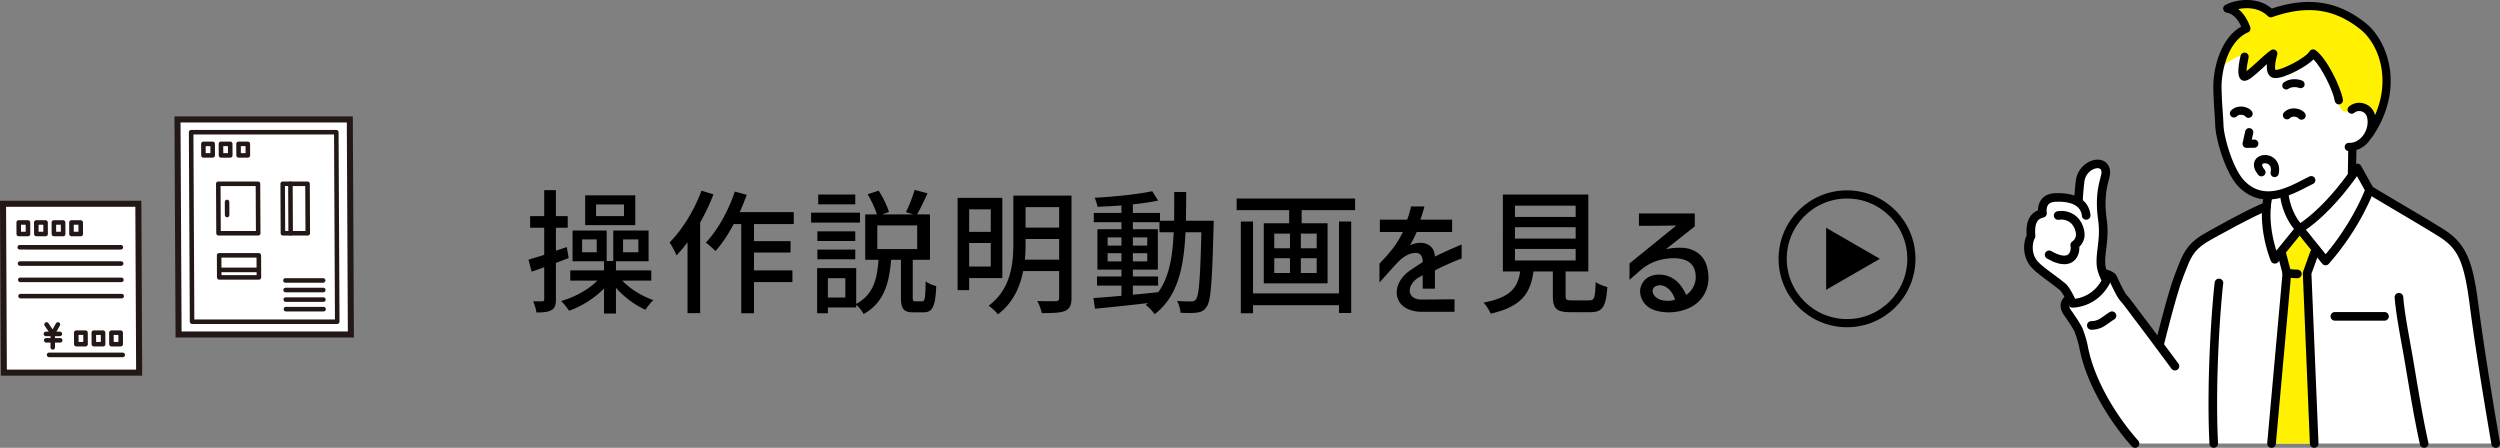
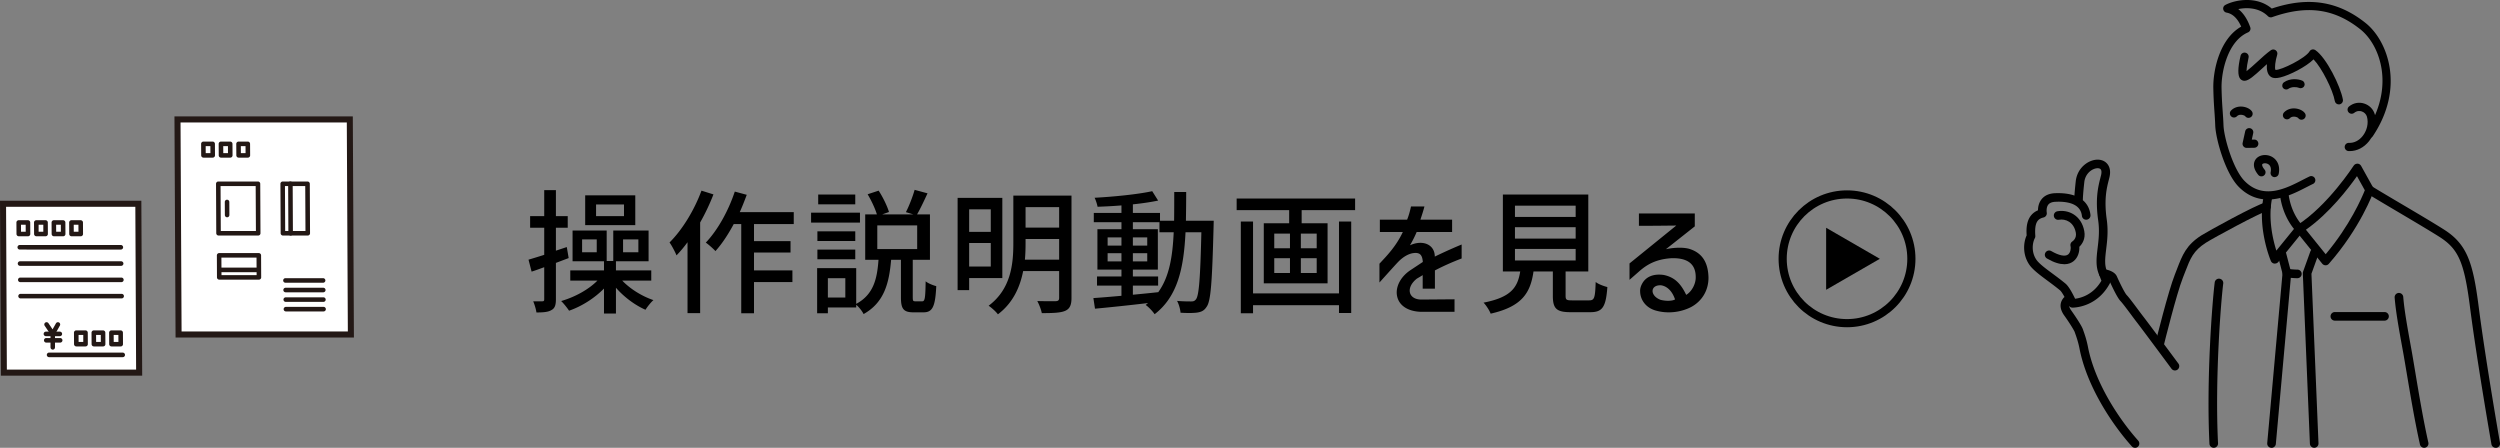
<svg xmlns="http://www.w3.org/2000/svg" id="_レイヤー_2" viewBox="0 0 744.59 133.37">
  <rect x="0" y="0" width="744.59" height="133.37" fill="#808080" stroke="none" />
  <defs>
    <style>.cls-1{fill:#fff}.cls-3{fill:#231815}</style>
  </defs>
  <g id="_レイヤー_1-2">
    <path d="M162.09 75.9v-8.08h-4.2v-3.44h4.2v-7.76h3.48v7.76h3.52v3.44h-3.52v6.84l3.24-1.08.56 3.28-3.8 1.44v10.84c0 1.72-.32 2.68-1.32 3.2-.96.6-2.36.72-4.48.72-.12-.92-.56-2.4-.96-3.32 1.2.04 2.32 0 2.68 0 .44 0 .6-.12.6-.6v-9.56c-1.32.48-2.6.96-3.76 1.32l-.92-3.56c1.36-.4 2.92-.88 4.68-1.44zm15.84 7.68h-8.08v-3.04h10.04v-2.72h-9.36v-9.16h10.16v9.08h1.96v-9.08h10.52v9.16h-9.72v2.72h10.52v3.04h-8.64c2.36 2.48 5.92 4.68 9.28 5.8-.76.68-1.8 1.96-2.36 2.88-3.12-1.36-6.4-3.8-8.8-6.56v7.68h-3.56v-7.44c-2.84 2.88-6.6 5.28-10.4 6.6-.56-.84-1.6-2.16-2.36-2.88 4.04-1.16 8.16-3.4 10.8-6.08zm-.2-8.44V71.3h-4.36v3.84h4.36zm-3.44-16.96h14.92v8.88h-14.92v-8.88zm3.24 2.72v3.48h8.32V60.9h-8.32zm12.6 14.24V71.3h-4.56v3.84h4.56zm18.4-8.88v27h-3.76V72.14a36.153 36.153 0 01-3.28 3.92c-.36-.92-1.44-3-2.08-3.84 3.8-3.76 7.36-9.6 9.52-15.44l3.56 1.12c-1.08 2.8-2.44 5.68-3.96 8.36zm10.32-9.2l3.56.96c-.64 1.72-1.32 3.48-2.08 5.16h16.08v3.56h-11.84v5.08h10.88v3.4h-10.88v5.32h11.44v3.48h-11.44v9.28h-3.8V66.74h-2.24c-1.68 3.12-3.52 5.92-5.44 8.04-.6-.64-2.04-1.96-2.88-2.52 3.52-3.68 6.72-9.44 8.64-15.2zm22.72 6.28h14.56v2.96h-14.56v-2.96zm1.8 16.52h11.64V90.5c5.24-2.8 6.24-7.6 6.64-13.12h-3.96V63.86h3.48c-.52-1.76-1.68-4.2-2.76-6l3.28-1.08c1.28 1.96 2.56 4.6 3.08 6.36l-2.04.72h9.32l-2.24-.68c.92-1.76 2.04-4.64 2.6-6.64l3.84 1.04c-1.04 2.24-2.16 4.64-3.12 6.28h3.84v13.52h-5.12v11.08c0 1.12.08 1.28.8 1.28h2c.8 0 .96-.8 1.04-5.96.76.64 2.24 1.2 3.16 1.44-.28 6.2-1.16 7.8-3.8 7.8h-3c-3.04 0-3.72-1.12-3.72-4.52V77.38h-2.92c-.6 6.88-2 12.68-8.2 16.16-.4-.84-1.4-2.12-2.2-2.76v.8h-8.44v1.72h-3.2V79.86zm.08-10.96h11.28v2.88h-11.28V68.9zm0 5.44h11.28v2.88h-11.28v-2.88zm.24-13.48v-2.92h11.04v2.92h-11.04zm8.08 27.76v-5.76h-5.2v5.76h5.2zm21.4-14.44v-7.04h-11.88v7.04h11.88zm12.04-15.24h13.32v23.88h-9.88v3.6h-3.44V58.94zm3.44 10.12h6.44v-6.72h-6.44v6.72zm6.44 10.32v-7h-6.44v7h6.44zm6.72-6.92v-14.2h17.32v30.52c0 2.08-.52 3.2-1.88 3.8-1.4.6-3.6.68-6.96.68-.2-1-.8-2.64-1.36-3.6 2.4.08 4.84.04 5.56.04.68-.04.96-.28.96-.96v-8h-10.72c-.92 4.72-3 9.48-7.52 12.88-.52-.76-1.96-2.04-2.76-2.56 6.68-5 7.36-12.48 7.36-18.6zm13.64 4.88v-6.16h-10v1.32c0 1.52-.04 3.16-.2 4.84h10.2zm0-9.56V61.7h-10v6.08h10zm18.56 20.32v-3.04h-7.28v-2.72h7.28V80.3h-7.16V68.26h7.16v-2.08h-8.24v-2.76h8.24v-2.24c-2.44.2-4.88.32-7.12.4-.12-.76-.52-1.96-.88-2.68 5.92-.32 13-1.04 17.16-1.96l1.76 2.8c-2.12.44-4.76.84-7.52 1.12v2.56h8.08v2.32h4.2c.04-2.72.04-5.56.04-8.56h3.56c0 2.96-.04 5.84-.08 8.56h8.28l-.04 1.72c-.44 16.52-.8 22.2-2.08 23.92-.76 1.2-1.6 1.52-2.84 1.72-1.2.16-3.04.16-4.92.04-.08-1-.48-2.52-1.04-3.52 1.84.16 3.48.16 4.2.16.68 0 1.04-.12 1.44-.64.88-1.12 1.28-6.2 1.6-19.96h-4.72c-.52 10.64-2.32 19.12-9.2 24.4-.56-.84-1.8-2.16-2.68-2.76.24-.16.48-.36.72-.56-5.76.68-11.52 1.28-15.8 1.68l-.48-3.16c2.32-.16 5.2-.4 8.36-.68zm0-14.96V70.7h-4.12v2.44h4.12zm0 4.72v-2.44h-4.12v2.44h4.12zm10.96 9.16c3.28-4.52 4.28-10.56 4.6-17.84h-4.24v-3h-7.92v2.08h7.44V80.3h-7.44v2.04h7.52v2.72h-7.52v2.72c2.48-.24 5.04-.48 7.56-.76zm-3.28-13.88V70.7h-4.28v2.44h4.28zm0 4.72v-2.44h-4.28v2.44h4.28zm26.64-18.72h35.27v3.44h-15.92v3.92h7.72v17.88h-19V66.5h7.56v-3.92h-15.64v-3.44zm34.11 6.84v27.24h-3.64V90.9h-25.6v2.4h-3.64V65.98h3.64v21.4h25.6v-21.4h3.64zm-18.24 7.96v-4.36h-4.68v4.36h4.68zm0 7.36v-4.4h-4.68v4.4h4.68zm7.96-7.36v-4.36h-4.72v4.36h4.72zm0 7.36v-4.4h-4.72v4.4h4.72zm18.81-12.2v-3.68h8.12c.48-1.16.84-2.48 1.16-3.92h4c-.32 1.24-.72 2.48-1.2 3.92h9.44v3.68h-10.56c-.4 1-1.24 2.72-2 3.96 3.72-1.72 7.24-.32 7.4 3.12v.24c3.8-1.84 6.56-3 8-3.6v4.16c-2.72 1.04-5.36 2.2-7.96 3.56v5.44h-3.64v-4.04c-.56.36-1.04.64-1.32.8-.4.24-.48.28-.56.36-3.2 2.64-2.4 6.08 1.44 6.12l9.92-.08v3.72h-10.24c-3.52-.16-6.04-1.72-6.76-4.24-.8-2.68.64-6 3.88-8.16l3.68-2.44c-.16-2.16-.92-2.88-2.8-2.64-1.28.16-2.96.96-4.64 2.72-.72.76-2.6 2.84-5.48 6.04v-5.6c2.16-2.32 4.96-5.16 6.96-9.44h-6.84zm41.8 11.76h-5.16V57.94h25.44v22.92h-6.76v7.24c0 1.2.28 1.36 1.88 1.36h5.12c1.56 0 1.8-.64 1.96-5.48.8.68 2.44 1.24 3.48 1.52-.44 6-1.48 7.48-5.08 7.48h-5.92c-4.2 0-5.24-1.12-5.24-4.88v-7.24h-5.76c-.92 6.36-3.4 10.44-12.76 12.56-.36-.96-1.36-2.52-2.12-3.28 8.2-1.6 10.16-4.52 10.92-9.28zm16.52-16.24v-3.36h-18.08v3.36h18.08zm0 6.44v-3.4h-18.08v3.4h18.08zm0 6.52v-3.44h-18.08v3.44h18.08zm18.84-14h16.64v3.84l-8.6 6.8c2.6-.56 5.48-.6 7.16-.04 3.64 1.2 5.4 3.96 5.52 8.44.04 3.84-1.92 7.12-5.28 8.88-3.2 1.6-7.04 1.96-10.4 1-2.8-.76-4.64-3.04-4.68-5.72-.04-.8.2-1.6.68-2.44 1.16-2 3.44-2.88 6.4-2.44 3.2.68 5.04 2.56 6.64 5.92 1.64-.96 2.88-3.24 2.84-5.28 0-3.92-2.4-5.76-7.2-5.64-4.52.28-7.24 1.8-9.64 3.92l-2.88 2.52v-4.88l13.92-11.28c-1.32 0-6.32.08-11.12.08v-3.68zm10.76 25.6c-.84-2.48-2.32-3.88-4.08-4.2-3.36-.24-3.52 3.08-.24 4.32 1.72.44 3.52.36 4.32-.12z" />
    <circle cx="550.11" cy="77.08" r="19.17" fill="none" stroke="#000" stroke-miterlimit="10" stroke-width="2.43" />
    <path d="M559.88 77.08l-15.99-9.24v18.47l15.99-9.23z" />
-     <path class="cls-1" d="M635.88 132.09c-5.92-6.62-13.19-17.73-15.29-28.57-.49-2.54-1.32-4.58-1.43-4.95-.24-.77-1.86-3.3-3.33-5.37-1.48-2.07-.64-3.17-.27-3.62l.97-.78c-.6-1.2-1.46-2.75-2.15-3.32-3.63-3-7.51-5.32-8.93-7.41-1.92-2.82-1.36-6.14-.53-7.71-.24-3.34.21-6.02 3.41-6.82 0 0-.86-4.55 3.82-4.71 2.65-.09 5.17.26 6.91 1.44l.02-.03s-.14-1.01.43-6.1c.67-6.02 8.86-7.36 7.53-1.67-.56 2.37-1.84 6.02-.84 13.05 1 7.02-1.67 11.71.22 15.91 0 0 2.37.32 2.88 1.39 0 0 2.18 4.9 3.17 5.94.99 1.04 3.36 4.35 5.04 6.53.8 1.04 3.17 4.22 5.44 7.26l.32-.24s3.73-15.14 5.69-20.07c2.01-5.07 2.68-8.03 7.36-11.04 2.06-1.32 16.17-9.04 18.74-9.68l.02-3.33c-2.53-.09-5.08-1.02-7.44-3.42-3.71-3.76-6.49-13.56-6.63-17.39s-.45-5.58-.57-11.04c-.13-5.46 2.01-14.96 8.62-17.81-1.12-3.17-2.97-5.49-5.69-5.97 2.58-1.41 8.87-2.65 12.96 1.39 11.92-4.2 20.24-1.91 27.46 3.86 6.59 5.27 10.82 18.72 1.9 32.07 0 0-1.83 2.72-5.03 3.85v5.94l1.45.35 3.64 6.56c5.37 3.3 16.29 9.59 21.41 12.84 6.33 4.01 8.07 8.68 9.75 21.79 2.13 16.56 6.39 40.89 6.39 40.89H635.88z" />
-     <path d="M668.67 8.36c.06-1.76-2.03-4.28-4.68-6.22 4.51-2.65 12.62 1.91 12.62 1.91s4.59-1.99 10.88-2.16c6.29-.17 12.18 2.82 17.05 6.33 4.86 3.51 6.4 11.74 6.49 16.09.09 4.35-1.55 8.49-5.08 14.79 1.59-2.37.64-3.78.07-5.62s-4.13-1.65-6.03-.6c-1.9 1.05-3.01-.38-3.32-1.71s-1.72-5.52-3.33-9.26c-1.62-3.74-5.08-5.62-5.08-5.62-1.64 1.56-5.31 3.83-7.19 4.72-1.88.89-3.34 1.03-4.45.89-1.11-.14-.31-5.18-.31-5.18s-2.14 1.66-3.76 3.06c-1.62 1.4-4.03 3.07-4.49 2.49s.26-5.92.26-5.92c-.2-.55-5.6 2.35-7.09 3.93.7-4.25 3.51-10.01 7.45-11.92zm16.24 59.78l-5.69 7.24 2 6.02-4.68 50.69h12.71l-2.17-50.35 2.51-7.86-4.68-5.74z" fill="#fff100" />
-     <path d="M622.87 98.21c-.7 0-1.27-.56-1.28-1.27 0-.71.56-1.29 1.27-1.3 1.68-.02 2.53-.64 3.82-1.56.52-.37 1.07-.77 1.71-1.16a1.283 1.283 0 011.32 2.2c-.58.35-1.07.7-1.53 1.04-1.37.99-2.8 2.02-5.29 2.05h-.02zm77.62-45.31h-.02c-.67-.01-1.21-.57-1.2-1.24l.11-6.68c.01-.67.56-1.2 1.22-1.2h.02c.67.01 1.21.57 1.2 1.24l-.11 6.68c-.01.67-.56 1.2-1.22 1.2z" />
    <path d="M692.64 79.01h-.03c-.38 0-.73-.18-.97-.48l-7.73-9.59c-.23-.28-.33-.65-.27-1.01s.27-.68.57-.87c9.18-5.89 16.73-17.62 16.81-17.73.24-.38.69-.58 1.12-.59.45.01.86.26 1.08.66l3.64 6.56c.18.32.21.71.09 1.05-.16.44-3.94 10.88-13.36 21.58-.24.28-.59.43-.96.43zm-5.85-10.59l5.88 7.3c7.23-8.58 10.81-16.91 11.66-19.05l-2.34-4.21c-2.4 3.43-8.18 11.04-15.21 15.96z" />
    <path d="M677.53 78.51c-.06 0-.12 0-.18-.01-.45-.06-.83-.36-1-.77-.16-.38-3.95-9.5-2.23-18.8a1.28 1.28 0 112.52.46c-1.12 6.02.36 12.14 1.34 15.25l5.25-6.46c-1.19-1.45-3.33-4.64-4.09-9.49-.11-.7.37-1.36 1.07-1.47.7-.12 1.36.37 1.47 1.07.92 5.85 4.09 8.88 4.13 8.91.49.46.54 1.22.12 1.74l-7.38 9.09c-.25.3-.61.47-1 .47zm65.77 54.86c-.61 0-1.15-.44-1.26-1.06-.04-.24-4.29-24.54-6.4-40.94-1.71-13.34-3.43-17.24-9.16-20.87-2.91-1.84-7.69-4.67-12.32-7.41-3.45-2.04-6.78-4.01-9.08-5.42a1.282 1.282 0 111.35-2.18c2.3 1.41 5.61 3.37 9.05 5.4 4.64 2.74 9.44 5.58 12.38 7.45 6.86 4.34 8.67 9.73 10.34 22.71 2.1 16.34 6.34 40.58 6.38 40.83.12.7-.34 1.36-1.04 1.49-.08.01-.15.02-.22.02zm-83.97 0c-.68 0-1.25-.53-1.28-1.22-.95-19.24.84-42.26 1.57-48.03.09-.7.73-1.21 1.43-1.11.7.09 1.2.73 1.11 1.43-.72 5.71-2.5 28.51-1.55 47.58.04.71-.51 1.31-1.22 1.35h-.06zm62.67 0c-.59 0-1.12-.41-1.25-1-1.53-6.82-2.87-14.82-3.95-21.25-.43-2.56-.81-4.84-1.14-6.64-1.3-7.12-2.11-11.7-2.45-15.84-.06-.71.47-1.33 1.17-1.39.7-.05 1.33.47 1.39 1.17.33 4.02 1.14 8.55 2.42 15.6.33 1.81.71 4.11 1.14 6.68 1.07 6.4 2.4 14.36 3.92 21.11a1.283 1.283 0 01-1.25 1.56z" />
    <path d="M676.54 133.37h-.12c-.71-.06-1.23-.69-1.16-1.39l4.55-50.52-1.39-5.33c-.18-.69.23-1.39.92-1.57.69-.17 1.39.23 1.57.92l1.45 5.55c.04.14.05.29.04.44l-4.57 50.75c-.06.67-.62 1.17-1.28 1.17zm12.71 0c-.68 0-1.25-.54-1.28-1.23l-2.11-50.75c0-.17.02-.33.08-.49l2.17-6.03c.24-.67.97-1.01 1.64-.77.67.24 1.01.97.77 1.64l-2.09 5.79 2.1 50.5c.03.71-.52 1.31-1.23 1.34h-.05z" />
    <path d="M684.24 82.86c-1.23 0-3.19-.23-3.28-.24-.7-.08-1.21-.72-1.12-1.42.08-.7.74-1.2 1.42-1.12.02 0 1.89.22 2.98.22.71 0 1.28.57 1.28 1.28s-.57 1.28-1.28 1.28zM710.2 95.5h-14.8c-.71 0-1.28-.57-1.28-1.28s.57-1.28 1.28-1.28h14.8c.71 0 1.28.57 1.28 1.28s-.57 1.28-1.28 1.28zm-74.31 37.87c-.35 0-.7-.14-.96-.43-6.14-6.86-13.46-18.13-15.59-29.18-.39-1.99-1-3.69-1.26-4.41-.07-.19-.12-.33-.14-.41-.14-.44-1.4-2.55-3.15-5-.95-1.33-1.75-3.3-.22-5.18a1.286 1.286 0 111.99 1.63c-.23.28-.61.75.32 2.06.13.18 3.08 4.33 3.52 5.74l.1.29c.28.78.94 2.61 1.36 4.8 2.03 10.54 9.07 21.35 14.98 27.96.47.53.43 1.34-.1 1.81-.24.22-.55.33-.85.33zm11.89-23.03c-.39 0-.78-.18-1.03-.52-.09-.12-8.6-11.61-10.26-13.75-.57-.73-1.21-1.59-1.85-2.46-1.22-1.64-2.49-3.33-3.1-3.97-1.09-1.14-3.03-5.46-3.41-6.31-.15-.19-1.11-.54-1.88-.64-.7-.1-1.19-.74-1.1-1.44.09-.7.74-1.19 1.44-1.1.72.1 3.12.54 3.87 2.12 1.04 2.34 2.41 5.05 2.94 5.6.71.75 1.97 2.43 3.29 4.21.63.85 1.27 1.7 1.83 2.42 1.67 2.16 9.94 13.32 10.29 13.79.42.57.3 1.37-.27 1.8-.23.17-.5.25-.76.25z" />
    <path d="M643.26 103.6c-.1 0-.2-.01-.31-.04-.69-.17-1.11-.86-.94-1.55.15-.62 3.77-15.28 5.74-20.24.24-.6.45-1.16.66-1.7 1.58-4.1 2.71-7.06 7.2-9.94 1.82-1.17 16.27-9.13 19.12-9.84.69-.17 1.39.25 1.56.93.17.69-.25 1.38-.93 1.56-2.24.56-16.12 8.08-18.36 9.51-3.78 2.43-4.63 4.66-6.19 8.71-.21.55-.43 1.12-.67 1.73-1.9 4.79-5.6 19.75-5.63 19.9-.14.58-.67.98-1.25.98zM699.84 45h-.35c-.67-.04-1.19-.61-1.16-1.29.04-.68.61-1.19 1.29-1.16 1.48.07 2.96-.66 4.05-2.02 1.33-1.66 1.82-3.88 1.29-5.78-.21-.73-.81-1.34-1.58-1.58-.44-.14-1.32-.27-2.2.43-.52.43-1.3.35-1.72-.18-.43-.52-.35-1.3.18-1.72 1.29-1.05 2.92-1.36 4.48-.87 1.57.5 2.76 1.71 3.19 3.25.75 2.65.08 5.7-1.73 7.97-1.51 1.89-3.58 2.95-5.74 2.95zm-3.25-13.9c-.58 0-1.1-.42-1.2-1.01-.57-3.26-3.86-9.86-6.33-12.41-2.26 2.24-7.12 4.7-9.86 5.37-1.27.31-2.15.28-2.78-.11-1.15-.71-1.38-2.27-1.26-3.83-.41.37-.82.74-1.23 1.12-2.68 2.46-4.14 3.74-5.33 3.83-.52.04-1.02-.17-1.37-.58-.79-.93-.76-3.24.09-6.87.15-.66.82-1.07 1.47-.91.66.15 1.07.81.91 1.47-.34 1.48-.57 3.06-.6 4.03.85-.64 2.2-1.88 3.18-2.77 1.4-1.29 2.86-2.62 4.08-3.48.43-.3 1-.29 1.43.02.42.31.6.85.44 1.35-.57 1.83-.81 3.94-.52 4.5 1.74.13 8.98-3.52 10.15-5.51.17-.29.45-.5.78-.57.33-.07.67 0 .95.18 3.28 2.21 7.52 10.8 8.21 14.74.12.67-.33 1.3-.99 1.42-.07.01-.14.02-.22.02zm-27.43-9.08z" />
    <path d="M675.47 59.42c-2.93 0-5.94-.98-8.71-3.79-4-4.06-6.83-14.24-6.98-18.21-.06-1.57-.14-2.78-.23-4.05-.13-1.86-.27-3.78-.34-7.01-.13-5.63 2-14.88 8.3-18.43-.82-1.86-2.17-3.78-4.35-4.17-.51-.09-.91-.49-1-1.01s.16-1.02.62-1.27c2.58-1.41 9.19-2.89 13.84 1.07 10.83-3.63 19.73-2.26 27.94 4.3 6.68 5.34 11.77 19.32 2.16 33.7-.38.56-1.14.72-1.7.34-.56-.38-.71-1.14-.34-1.7 8.75-13.09 4.3-25.68-1.65-30.43-7.77-6.2-15.87-7.33-26.29-3.66-.44.16-.93.05-1.27-.28-2.56-2.53-6.18-2.66-8.83-2.11 1.5 1.16 2.71 2.98 3.57 5.41.21.61-.08 1.28-.67 1.53-5.97 2.57-8 11.58-7.88 16.66.07 3.18.21 5.07.34 6.89.09 1.29.18 2.53.24 4.13.13 3.63 2.88 13.13 6.28 16.58 5.61 5.7 12.4 2.2 17.35-.36.72-.37 1.39-.71 1.98-.99a1.225 1.225 0 111.04 2.22c-.57.27-1.21.6-1.9.95-2.98 1.54-7.16 3.69-11.51 3.69z" />
    <path d="M669.14 44.05c-.37 0-.71-.16-.95-.45-.24-.29-.33-.67-.25-1.04l.76-3.44c.14-.66.8-1.08 1.46-.93.66.14 1.08.8.93 1.46l-.42 1.93h.71c.67-.05 1.23.52 1.24 1.19.01.68-.53 1.23-1.2 1.24l-2.26.04h-.02zm8.34 8.71c-.08 0-.16 0-.24-.02-.66-.13-1.09-.78-.96-1.44.25-1.23-.08-2.12-.91-2.5-.68-.31-1.38-.15-1.57.1-.13.17-.06.74.68 1.63.43.52.36 1.29-.17 1.72-.52.43-1.29.36-1.72-.17-2.02-2.45-1.18-4.09-.73-4.68.93-1.22 2.88-1.58 4.52-.84 1.48.67 2.86 2.39 2.3 5.2-.11.58-.63.98-1.2.98zm-7.79-17.65c-.38 0-.76-.18-1-.52-.1-.11-.59-.38-1.23-.4-.36-.02-.85.06-1.21.43-.47.49-1.24.51-1.73.04a1.22 1.22 0 01-.04-1.73c.82-.86 2-1.27 3.3-1.18 1.24.1 2.39.66 2.92 1.43.39.56.25 1.32-.31 1.7-.21.15-.46.22-.7.22zm15.79.55c-.38 0-.76-.18-1-.52-.1-.11-.59-.38-1.23-.4-.34 0-.85.06-1.21.43-.47.49-1.24.5-1.73.04a1.22 1.22 0 01-.04-1.73c.82-.86 2-1.28 3.3-1.18 1.24.1 2.39.66 2.92 1.43.39.56.25 1.32-.31 1.7-.21.15-.46.22-.7.22zm-68.23 55.96c-.51 0-.97-.3-1.18-.77-.75-1.73-1.93-3.9-2.52-4.38-1.24-1.03-2.51-1.96-3.73-2.87-2.36-1.75-4.4-3.27-5.44-4.8-1.97-2.91-1.8-6.45-.77-8.69-.13-2.05-.21-5.95 3.37-7.47.01-.91.21-2.21 1.08-3.3.9-1.13 2.26-1.73 4.04-1.8 2.42-.09 4.29.2 5.74.71.06-.96.18-2.33.39-4.25.37-3.3 2.56-5.28 4.49-6.04 1.73-.68 3.43-.5 4.54.47.63.55 1.6 1.84 1.02 4.33-.06.27-.14.56-.22.88-.58 2.28-1.45 5.71-.6 11.7.49 3.45.15 6.31-.16 8.84-.32 2.69-.58 4.81.28 6.72l.91 2.38c.13.35.11.73-.07 1.06-3.63 6.83-9.94 7.27-11.17 7.29h-.02zm-4.27-31.53c-.25 0-.52 0-.78.01-1 .04-1.72.32-2.13.83-.72.9-.48 2.35-.48 2.36.13.67-.29 1.32-.95 1.48-1.77.44-2.73 1.48-2.45 5.49.02.24-.03.48-.15.69-.68 1.29-1.12 4.06.46 6.39.8 1.18 2.77 2.64 4.85 4.18 1.25.93 2.54 1.88 3.83 2.95 1.05.87 2.24 3.19 2.86 4.51 1.74-.22 5.39-1.18 7.84-5.37l-.67-1.75c-1.13-2.49-.8-5.18-.46-8.02.29-2.37.61-5.05.17-8.17-.93-6.48.02-10.22.65-12.69.07-.29.15-.57.21-.83.2-.86.13-1.52-.2-1.8-.36-.32-1.14-.33-1.93-.02-1.23.48-2.63 1.77-2.87 3.93-.35 3.17-.43 4.7-.43 5.37 1.6 1.35 2.12 3.08 2.27 4.38.08.7-.42 1.34-1.13 1.42a1.27 1.27 0 01-1.42-1.13c-.32-2.81-2.71-4.23-7.1-4.23z" />
    <path d="M614.8 78.69c-1.3 0-2.98-.44-5.14-1.7-.61-.36-.82-1.14-.46-1.75.36-.61 1.14-.82 1.75-.46 2.31 1.34 4.14 1.71 5.02 1 .77-.62.85-1.99.72-2.41-.18-.57.05-1.19.56-1.49.12-.08 1.32-.9 1-2.61-.59-3.13-3.03-4.18-5.04-3.82-.7.13-1.36-.34-1.49-1.04s.34-1.36 1.04-1.49c3.33-.59 7.14 1.25 8.01 5.88.45 2.39-.67 3.93-1.47 4.7.09 1.34-.33 3.17-1.71 4.28-.62.5-1.52.92-2.78.92zm66.11-52.04c-.37 0-.73-.17-.96-.49-.38-.53-.25-1.26.28-1.64 1.83-1.3 4.27-1.02 5.46-.5.6.26.87.95.62 1.54-.25.6-.95.87-1.54.62-.74-.32-2.25-.4-3.18.26-.21.15-.44.22-.68.22z" />
    <path class="cls-1" d="M104.5 99.62H53.19l-.32-64.06h51.31l.32 64.06z" />
    <path class="cls-3" d="M105.41 100.52H52.29l-.33-65.86h53.12l.33 65.86zm-51.32-1.8h49.51l-.31-62.25H53.77l.31 62.25z" />
-     <path class="cls-3" d="M100.44 96.49H57.21c-.37 0-.67-.3-.68-.67l-.28-56.44c0-.18.07-.35.2-.48s.3-.2.48-.2h43.23c.37 0 .67.3.68.67l.28 56.44c0 .18-.07.35-.2.48s-.3.2-.48.2zm-42.55-1.35h41.87l-.27-55.09H57.61l.27 55.09z" />
    <path class="cls-3" d="M63.35 46.95H60.6c-.37 0-.67-.3-.68-.67l-.02-3.43c0-.18.07-.35.2-.48s.3-.2.48-.2h2.75c.37 0 .67.3.68.67l.02 3.43c0 .18-.07.35-.2.48s-.3.2-.48.2zm-2.08-1.35h1.4l-.01-2.08h-1.4l.01 2.08zm7.31 1.35h-2.75c-.37 0-.67-.3-.68-.67l-.02-3.43c0-.18.07-.35.2-.48s.3-.2.48-.2h2.75c.37 0 .67.3.68.67l.02 3.43c0 .18-.07.35-.2.48s-.3.2-.48.2zM66.5 45.6h1.4l-.01-2.08h-1.4l.01 2.08zm7.32 1.35h-2.75c-.37 0-.67-.3-.68-.67l-.02-3.43c0-.18.07-.35.2-.48s.3-.2.48-.2h2.75c.37 0 .67.3.68.67l.02 3.43c0 .18-.07.35-.2.48s-.3.2-.48.2zm-2.08-1.35h1.4l-.01-2.08h-1.4l.01 2.08zm5.16 24.55H65.09c-.37 0-.67-.3-.68-.67l-.07-14.74c0-.18.07-.35.2-.48s.3-.2.48-.2h11.81c.37 0 .67.3.68.67l.07 14.74c0 .18-.07.35-.2.48s-.3.2-.48.2zM65.76 68.8h10.46l-.07-13.39H65.69l.07 13.39zm11.35 14.49H65.3c-.37 0-.67-.3-.68-.67l-.03-6.56c0-.18.07-.35.2-.48s.3-.2.48-.2h11.81c.37 0 .67.3.68.67l.03 6.56c0 .18-.07.35-.2.48s-.3.2-.48.2zm-11.14-1.35h10.46l-.03-5.21H65.94l.03 5.21zm25.69-11.79h-7.39c-.37 0-.67-.3-.68-.67l-.07-14.74c0-.18.07-.35.2-.48s.3-.2.48-.2h7.39c.37 0 .67.3.68.67l.07 14.74c0 .18-.07.35-.2.48s-.3.2-.48.2zm-6.72-1.35h6.04l-.07-13.39h-6.04l.07 13.39zm11.29 15.41H85.02a.68.68 0 010-1.36h11.21a.68.68 0 010 1.36zm.05 2.85H85.07a.68.68 0 010-1.36h11.21a.68.68 0 010 1.36zm.04 2.85H85.11a.68.68 0 010-1.36h11.21a.68.68 0 010 1.36zm.05 2.85H85.16a.68.68 0 010-1.36h11.21a.68.68 0 010 1.36z" />
    <path class="cls-3" d="M86.57 70.15c-.37 0-.67-.3-.68-.67l-.07-14.74c0-.37.3-.68.67-.68.37 0 .67.3.68.67l.07 14.74c0 .37-.3.68-.67.68zm-18.92-5.43c-.37 0-.67-.3-.68-.67l-.02-3.89c0-.37.3-.68.67-.68.37 0 .67.3.68.67l.02 3.89c0 .37-.3.68-.67.68zm8.94 16.35H65.43a.68.68 0 010-1.36h11.16a.68.68 0 010 1.36z" />
    <path class="cls-1" d="M41.44 110.99H1.15l-.24-50.3H41.2l.24 50.3z" />
    <path class="cls-3" d="M42.35 111.89H.25L0 59.78h42.1l.25 52.11zm-40.31-1.8h38.5l-.23-48.5H1.81l.23 48.5z" />
    <path class="cls-3" d="M8.34 70.37H5.59c-.37 0-.67-.3-.68-.67l-.02-3.43c0-.18.07-.35.2-.48s.3-.2.48-.2h2.75c.37 0 .67.3.68.67l.02 3.43c0 .18-.07.35-.2.48s-.3.2-.48.2zm-2.08-1.35h1.4l-.01-2.08h-1.4l.01 2.08zm7.32 1.35h-2.75c-.37 0-.67-.3-.68-.67l-.02-3.43c0-.18.07-.35.2-.48s.3-.2.48-.2h2.75c.37 0 .67.3.68.67l.02 3.43c0 .18-.07.35-.2.48s-.3.2-.48.2zm-2.08-1.35h1.4v-2.08h-1.4v2.08zm7.31 1.35h-2.75c-.37 0-.67-.3-.68-.67l-.02-3.43c0-.18.07-.35.2-.48s.3-.2.48-.2h2.75c.37 0 .67.3.68.67l.02 3.43c0 .18-.07.35-.2.48s-.3.2-.48.2zm-2.08-1.35h1.4l-.01-2.08h-1.4l.01 2.08zm7.32 1.35H21.3c-.37 0-.67-.3-.68-.67l-.02-3.43c0-.18.07-.35.2-.48s.3-.2.48-.2h2.75c.37 0 .67.3.68.67l.02 3.43c0 .18-.07.35-.2.48s-.3.2-.48.2zm-2.08-1.35h1.4l-.01-2.08h-1.4l.01 2.08zm3.51 34.16h-2.75c-.37 0-.67-.3-.68-.67l-.02-3.43c0-.18.07-.35.2-.48s.3-.2.48-.2h2.75c.37 0 .67.3.68.67l.02 3.43c0 .18-.07.35-.2.48s-.3.2-.48.2zm-2.08-1.35h1.4v-2.08h-1.4l.01 2.08zm7.31 1.35h-2.75c-.37 0-.67-.3-.68-.67l-.02-3.43c0-.18.07-.35.2-.48s.3-.2.48-.2h2.75c.37 0 .67.3.68.67l.02 3.43c0 .18-.07.35-.2.48s-.3.2-.48.2zm-2.08-1.35h1.4l-.01-2.08h-1.4l.01 2.08zm7.32 1.35H33.2c-.37 0-.67-.3-.68-.67l-.02-3.43c0-.18.07-.35.2-.48s.3-.2.48-.2h2.75c.37 0 .67.3.68.67l.02 3.43c0 .18-.07.35-.2.48s-.3.2-.48.2zm-2.08-1.35h1.4l-.01-2.08h-1.4l.01 2.08zm2.12-27.5H5.89a.68.68 0 010-1.36h30.1a.68.68 0 010 1.36zm.08 4.85H5.97a.68.68 0 010-1.36h30.11a.68.68 0 010 1.36zm.08 4.85H6.05a.68.68 0 010-1.36h30.1a.68.68 0 010 1.36zm.08 4.85H6.13a.68.68 0 010-1.36h30.1a.68.68 0 010 1.36zm.33 17.5H14.62a.68.68 0 010-1.36h21.93a.68.68 0 010 1.36zm-18.74-6.25h-4.14a.68.68 0 010-1.36h4.14a.68.68 0 010 1.36zm.1 1.91h-4.14a.68.68 0 010-1.36h4.14a.68.68 0 010 1.36z" />
    <path class="cls-3" d="M15.71 100.06c-.22 0-.44-.11-.56-.3l-1.84-2.74a.676.676 0 111.12-.76l1.23 1.83 1-1.78c.18-.32.59-.44.92-.26s.44.59.26.92l-1.54 2.74c-.11.2-.33.33-.56.34h-.03z" />
    <path class="cls-3" d="M15.72 104.14c-.37 0-.68-.3-.68-.67v-4.08c-.01-.37.29-.68.66-.68.37 0 .68.3.68.67v4.08c.01.37-.29.68-.66.68z" />
  </g>
</svg>